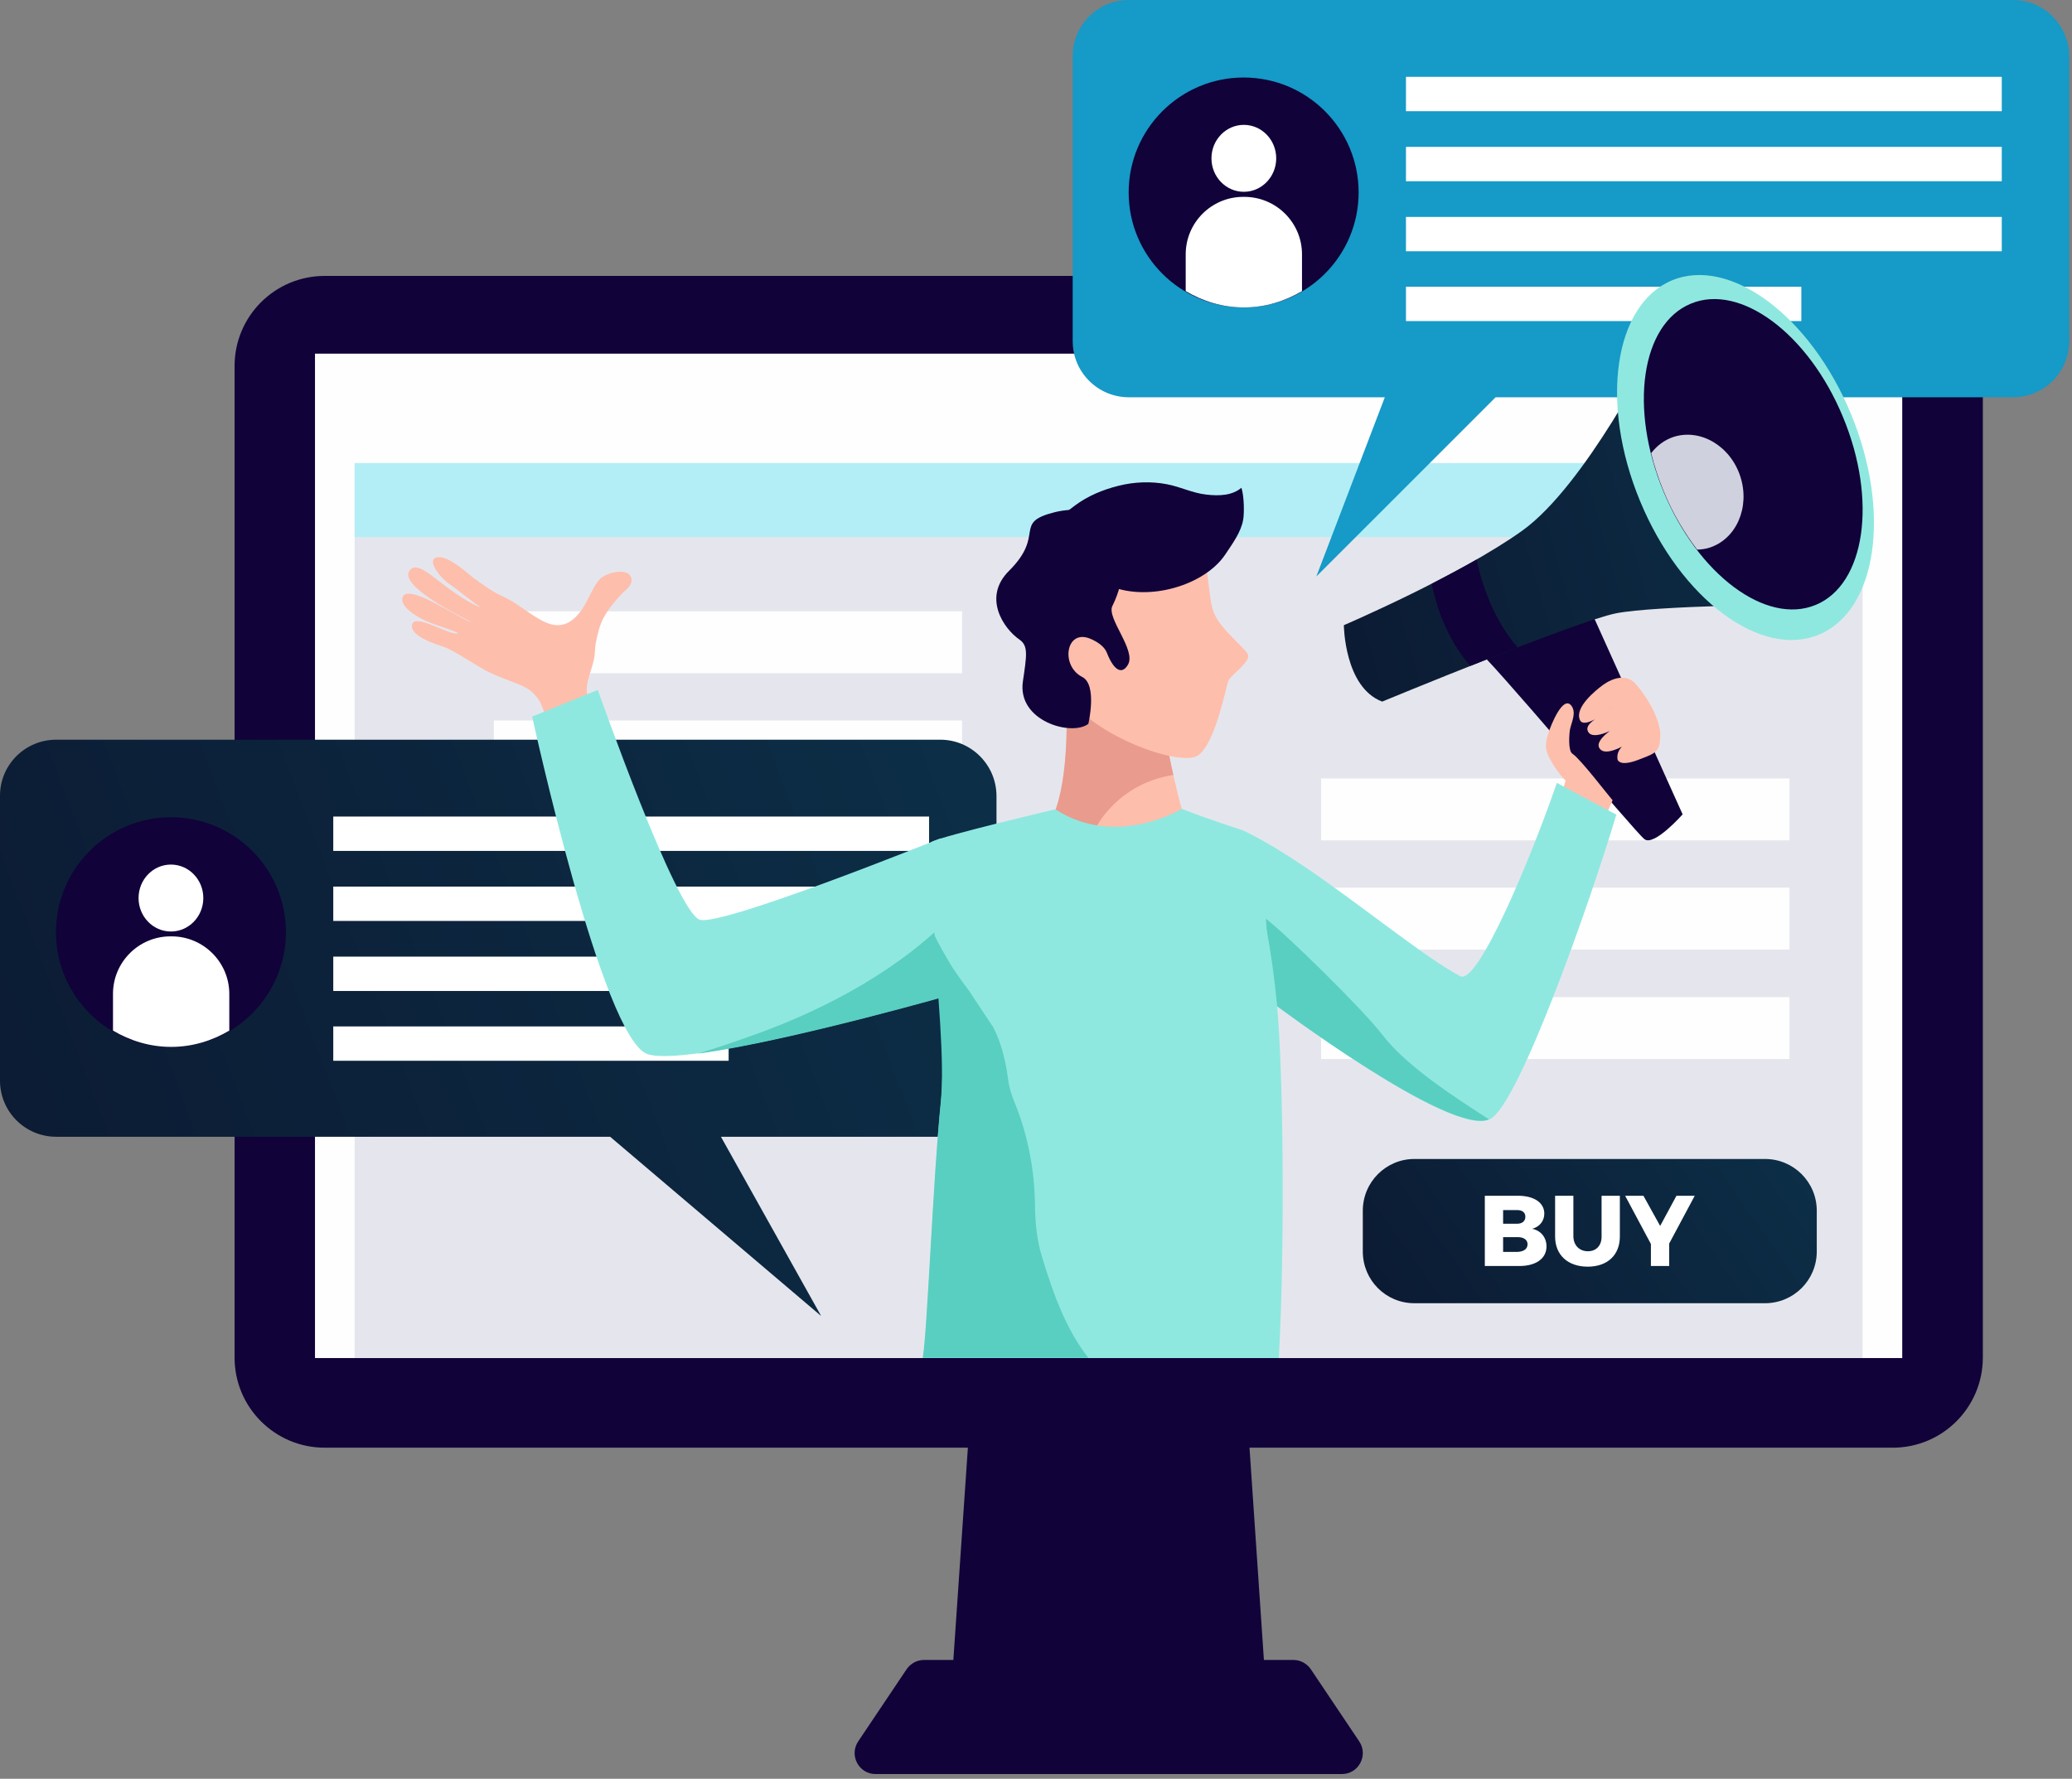
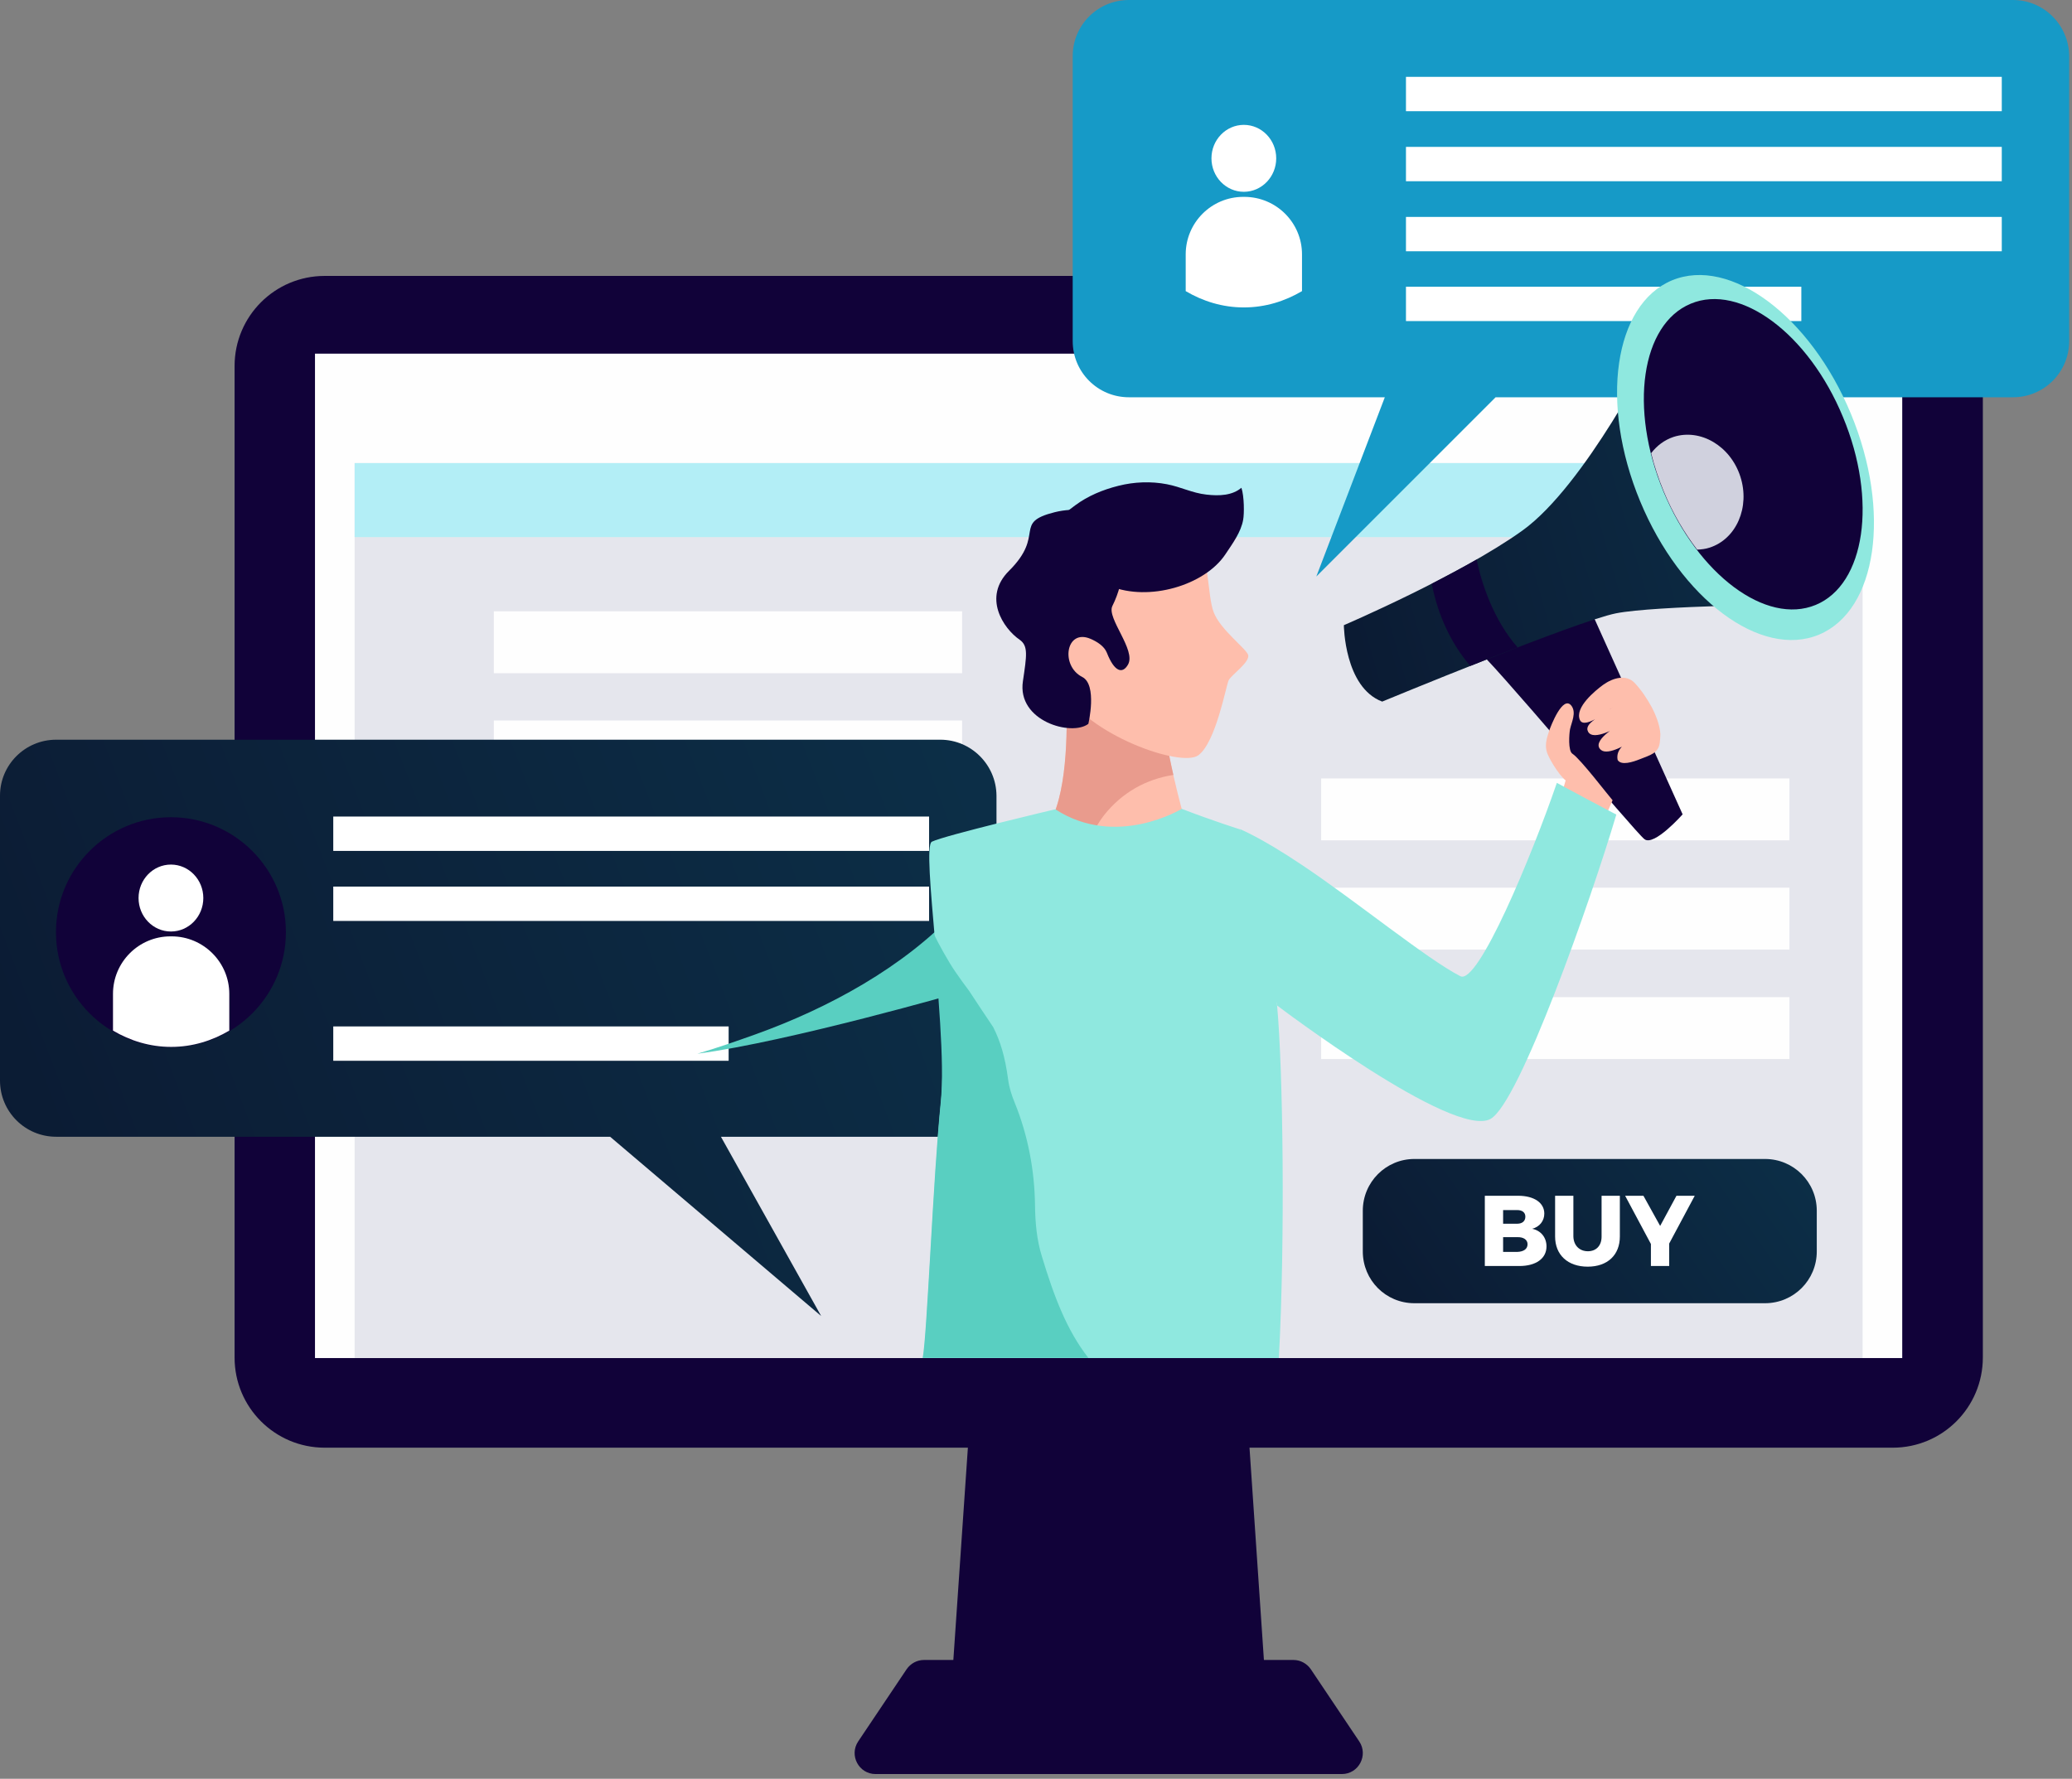
<svg xmlns="http://www.w3.org/2000/svg" width="184" height="158" viewBox="0 0 184 158" fill="none">
  <rect x="0" y="0" width="184" height="158" fill="#808080" stroke="none" />
  <path d="M112.668 153.764H84.228L86.575 119.475H110.341L112.668 153.764Z" fill="#110239" />
  <path d="M116.404 148.268C116.052 147.759 115.485 147.446 114.859 147.446H99.113H97.802H82.056C81.43 147.446 80.863 147.759 80.511 148.268L76.208 154.684C75.386 155.916 76.266 157.579 77.753 157.579H97.802H99.113H119.162C120.649 157.579 121.529 155.916 120.708 154.684L116.404 148.268Z" fill="#110239" />
  <path d="M168.083 128.59H28.832C24.412 128.59 20.832 125.01 20.832 120.59V32.509C20.832 28.088 24.412 24.509 28.832 24.509H168.083C172.503 24.509 176.083 28.088 176.083 32.509V120.57C176.083 125.01 172.503 128.59 168.083 128.59Z" fill="#110239" />
  <path d="M168.924 31.414H27.972V120.629H168.924V31.414Z" fill="#FEFEFE" />
  <path d="M165.404 41.135H31.493V120.628H165.404V41.135Z" fill="#E5E6ED" />
  <path d="M165.404 41.135H31.493V47.707H165.404V41.135Z" fill="#B3EEF6" />
  <path d="M158.909 69.145H117.323V74.642H158.909V69.145Z" fill="#FEFEFE" />
  <path d="M158.909 78.848H117.323V84.344H158.909V78.848Z" fill="#FEFEFE" />
  <path d="M158.909 88.569H117.323V94.066H158.909V88.569Z" fill="#FEFEFE" />
  <path d="M85.439 54.3H43.853V59.796H85.439V54.3Z" fill="#FEFEFE" />
  <path d="M85.439 64.001H43.853V69.497H85.439V64.001Z" fill="#FEFEFE" />
  <path d="M83.503 65.704H4.988C2.23 65.704 0 67.934 0 70.672V95.984C0 98.742 2.23 100.972 4.988 100.972H54.182L72.921 116.894L64.021 100.972H83.503C86.261 100.972 88.491 98.742 88.491 95.984V70.672C88.472 67.934 86.242 65.704 83.503 65.704Z" fill="url(#paint0_linear_886_1211)" />
  <path d="M82.506 72.53H29.595V75.582H82.506V72.53Z" fill="white" />
  <path d="M82.506 78.751H29.595V81.802H82.506V78.751Z" fill="white" />
-   <path d="M82.506 84.972H29.595V88.023H82.506V84.972Z" fill="white" />
+   <path d="M82.506 84.972V88.023H82.506V84.972Z" fill="white" />
  <path d="M64.706 91.172H29.595V94.223H64.706V91.172Z" fill="white" />
  <path d="M25.39 82.8C25.39 88.434 20.813 93.011 15.179 93.011C9.546 93.011 4.969 88.434 4.969 82.8C4.969 77.167 9.546 72.59 15.179 72.59C20.813 72.59 25.39 77.167 25.39 82.8Z" fill="#110239" />
  <path d="M15.179 82.741C16.767 82.741 18.055 81.41 18.055 79.768C18.055 78.126 16.767 76.795 15.179 76.795C13.591 76.795 12.304 78.126 12.304 79.768C12.304 81.41 13.591 82.741 15.179 82.741Z" fill="white" />
  <path d="M15.237 83.172H15.139C12.323 83.172 10.034 85.46 10.034 88.277V91.544C11.56 92.444 13.301 92.991 15.198 92.991C17.096 92.991 18.836 92.444 20.362 91.544V88.277C20.362 85.48 18.073 83.172 15.237 83.172Z" fill="white" />
  <path d="M178.762 0H100.247C97.489 0 95.259 2.23 95.259 4.988V30.299C95.259 33.057 97.489 35.287 100.247 35.287H122.976L116.893 51.209L132.815 35.287H178.762C181.52 35.287 183.75 33.057 183.75 30.299V4.988C183.731 2.23 181.501 0 178.762 0Z" fill="#169AC7" />
  <path d="M177.764 6.826H124.854V9.878H177.764V6.826Z" fill="white" />
  <path d="M177.764 13.047H124.854V16.098H177.764V13.047Z" fill="white" />
  <path d="M177.764 19.268H124.854V22.319H177.764V19.268Z" fill="white" />
  <path d="M159.964 25.468H124.854V28.519H159.964V25.468Z" fill="white" />
-   <path d="M120.649 17.095C120.649 22.729 116.071 27.306 110.438 27.306C104.805 27.306 100.228 22.729 100.228 17.095C100.228 11.462 104.805 6.885 110.438 6.885C116.091 6.885 120.649 11.462 120.649 17.095Z" fill="#110239" />
  <path d="M113.332 14.064C113.332 15.707 112.041 17.037 110.456 17.037C108.872 17.037 107.581 15.707 107.581 14.064C107.581 12.421 108.872 11.091 110.456 11.091C112.041 11.091 113.332 12.421 113.332 14.064Z" fill="white" />
  <path d="M110.497 17.487H110.399C107.583 17.487 105.294 19.776 105.294 22.593V25.859C106.82 26.759 108.561 27.307 110.458 27.307C112.355 27.307 114.096 26.759 115.622 25.859V22.593C115.622 19.776 113.333 17.487 110.497 17.487Z" fill="white" />
  <path d="M156.738 115.758H125.598C123.055 115.758 121.021 113.705 121.021 111.162V107.543C121.021 105 123.074 102.946 125.598 102.946H156.738C159.281 102.946 161.335 105 161.335 107.543V111.162C161.335 113.705 159.281 115.758 156.738 115.758Z" fill="url(#paint1_linear_886_1211)" />
  <path d="M137.139 107.797C137.139 108.443 136.728 108.971 136.063 109.147C136.845 109.303 137.334 109.929 137.334 110.712C137.334 111.788 136.395 112.453 134.928 112.453H131.857V106.213H134.811C136.239 106.213 137.139 106.839 137.139 107.797ZM135.457 108.071C135.457 107.699 135.183 107.484 134.733 107.484H133.481V108.697H134.733C135.183 108.697 135.457 108.462 135.457 108.071ZM135.652 110.516C135.652 110.125 135.3 109.871 134.733 109.89H133.481V111.201H134.733C135.3 111.181 135.652 110.947 135.652 110.516Z" fill="white" />
  <path d="M141.012 111.142C141.736 111.142 142.225 110.653 142.225 109.851V106.213H143.848V109.832C143.848 111.475 142.753 112.511 140.993 112.511C139.232 112.511 138.098 111.475 138.098 109.832V106.213H139.721V109.832C139.741 110.634 140.269 111.142 141.012 111.142Z" fill="white" />
  <path d="M148.229 110.458V112.453H146.606V110.497L144.317 106.213H145.941L147.427 108.893L148.875 106.213H150.498L148.229 110.458Z" fill="white" />
  <path d="M103.201 62.378C101.108 62.789 98.917 62.828 96.902 62.652C96.159 62.593 95.416 62.417 94.692 62.163C94.79 64.784 94.809 70.926 92.951 73.489C92.951 73.489 93.616 76.52 99.074 76.599C104.531 76.697 105.137 72.569 105.137 72.569C105.137 72.569 103.318 66.232 103.201 62.378Z" fill="#FEBEAC" />
  <path d="M92.971 73.586C92.99 73.645 93.01 73.704 93.049 73.802C93.049 73.802 93.049 73.821 93.069 73.821C93.108 73.919 93.166 74.017 93.245 74.134C93.245 74.134 93.245 74.134 93.245 74.154C93.323 74.271 93.421 74.408 93.518 74.545C93.538 74.564 93.558 74.584 93.558 74.603C93.792 74.877 94.105 75.19 94.555 75.464C94.575 75.484 94.594 75.503 94.633 75.503C94.849 75.64 95.103 75.777 95.377 75.894C95.416 75.914 95.455 75.934 95.494 75.934C95.787 76.051 96.1 76.168 96.453 76.266C96.629 74.877 97.157 73.528 98.056 72.393C99.66 70.379 101.792 69.205 104.198 68.833C103.729 66.779 103.26 64.295 103.201 62.378C101.108 62.789 98.917 62.828 96.902 62.652C96.159 62.593 95.416 62.417 94.692 62.163C94.79 64.784 94.809 70.926 92.951 73.489C92.951 73.489 92.951 73.528 92.971 73.547C92.971 73.567 92.971 73.567 92.971 73.586Z" fill="#E99B8D" />
  <path d="M95.651 47.649C95.651 47.649 104.59 45.009 106.018 47.18C107.446 49.351 107.192 52.852 107.778 54.378C108.365 55.923 110.595 57.547 110.83 58.153C111.065 58.779 109.343 59.953 109.109 60.422C108.874 60.911 107.974 65.958 106.409 67.092C104.864 68.207 96.531 65.234 94.458 61.303C92.404 57.391 93.245 48.94 95.651 47.649Z" fill="#FEBEAC" />
  <path d="M99.72 49.214C99.72 49.214 99.993 51.405 98.781 53.831C98.253 54.906 100.913 57.742 100.17 59.033C99.68 59.894 98.957 59.679 98.292 57.977C98.057 57.391 97.431 56.999 96.844 56.745C94.653 55.806 94.145 59.131 96.101 60.129C97.47 60.813 96.649 64.295 96.649 64.295C95.182 65.43 90.292 64.061 90.839 60.501C91.172 58.232 91.328 57.371 90.546 56.823C89.098 55.826 87.24 53.048 89.607 50.701C92.874 47.454 89.9 46.437 93.656 45.498C97.431 44.559 100.541 46.867 99.72 49.214Z" fill="#110239" />
  <path d="M93.048 47.316C93.263 46.495 94.75 45.438 95.473 44.891C96.608 44.05 97.918 43.502 99.327 43.15C100.716 42.798 102.222 42.739 103.63 43.013C104.862 43.248 105.879 43.795 107.131 43.932C108.285 44.069 109.439 44.01 110.241 43.326C110.496 44.089 110.496 45.634 110.398 46.162C110.202 47.277 109.459 48.275 108.794 49.272C106.975 51.971 102.046 53.478 98.564 52.05C96.882 51.365 95.376 50.759 94.554 49.292C94.085 48.431 93.713 48.02 93.048 47.316Z" fill="#110239" />
  <path d="M140.776 53.145L149.422 72.334C149.422 72.334 146.899 75.19 146.038 74.545C145.197 73.919 132.229 58.349 130.957 57.527C129.705 56.725 140.776 53.145 140.776 53.145Z" fill="#110239" />
  <path d="M119.339 55.532C119.339 55.532 119.378 61.048 122.742 62.319C122.742 62.319 140.034 55.16 143.516 54.476C146.997 53.791 159.653 53.674 159.653 53.674L146.899 30.886C146.899 30.886 140.777 43.111 135.202 47.121C129.608 51.131 119.339 55.532 119.339 55.532Z" fill="url(#paint2_linear_886_1211)" />
  <path d="M130.567 59.15C131.936 58.602 133.364 58.035 134.772 57.507C132.66 55.12 131.545 51.795 131.134 49.702C129.823 50.445 128.454 51.169 127.144 51.854C127.73 54.846 128.982 57.311 130.567 59.15Z" fill="#110239" />
  <path d="M164.366 36.754C167.965 45.438 166.694 54.221 161.53 56.373C156.366 58.524 149.246 53.204 145.647 44.519C142.047 35.834 143.319 27.052 148.483 24.9C153.647 22.768 160.767 28.069 164.366 36.754Z" fill="#8FE8DF" />
  <path d="M163.664 37.047C166.735 44.441 165.639 51.913 161.238 53.732C156.837 55.551 150.793 51.052 147.722 43.659C144.651 36.265 145.746 28.793 150.147 26.974C154.549 25.135 160.612 29.653 163.664 37.047Z" fill="#110239" />
  <path d="M139.642 66.955C139.231 66.701 139.348 65.156 139.426 64.764C139.563 64.138 139.994 63.317 139.563 62.71C138.801 61.654 137.705 64.51 137.568 64.921C137.294 65.723 137.197 66.251 137.373 66.818C137.51 67.287 138.37 68.774 139.035 69.322C138.957 69.615 138.859 69.909 138.761 70.222C139.583 70.593 140.052 70.808 140.854 71.278C141.695 71.767 141.637 72.354 142.419 72.882L143.202 71.082C142.85 70.691 140.326 67.385 139.642 66.955Z" fill="#FEBEAC" />
  <path d="M145.177 60.676C144.433 59.874 143.26 60.187 142.36 60.832C141.695 61.321 139.798 62.847 140.306 63.962C140.737 64.881 143.182 62.827 143.182 62.827C142.282 63.61 140.6 64.216 141.03 64.999C141.499 65.859 143.632 64.627 144.101 64.294C143.612 64.412 141.226 65.859 142.184 66.622C142.83 67.131 144.59 66.055 145.118 65.683C144.414 65.898 143.455 66.524 143.651 67.502C143.964 68.03 145.02 67.678 145.607 67.444C146.507 67.072 147.348 66.935 147.407 65.82C147.426 65.605 147.446 65.429 147.446 65.214C147.407 64.412 147.035 63.492 146.663 62.788C146.253 62.045 145.764 61.302 145.177 60.676Z" fill="#FEBEAC" />
-   <path d="M54.144 67.053C53.713 66.408 53.4 65.664 53.146 64.921C52.931 64.275 52.774 63.63 52.54 63.004C52.325 62.398 52.07 61.772 52.109 61.126C52.129 60.715 52.227 60.383 52.344 59.972C52.481 59.483 52.657 59.014 52.755 58.505C52.853 58.055 52.813 57.645 52.892 57.195C53.048 56.373 53.244 55.512 53.655 54.769C53.987 54.202 54.339 53.732 54.77 53.243C55.004 52.989 55.161 52.774 55.435 52.539C55.689 52.324 55.924 52.109 56.041 51.796C56.197 51.346 55.963 50.955 55.532 50.837C54.77 50.642 53.557 50.994 53.087 51.639C52.442 52.539 52.129 53.635 51.405 54.495C49.195 57.136 47.102 54.026 44.52 52.911C43.777 52.598 42.662 51.776 42.016 51.307C41.547 50.955 39.571 49.077 38.632 49.566C37.948 49.938 39.297 51.522 39.943 51.894C40.197 52.05 42.427 53.85 42.701 53.928C42.055 53.811 40.354 52.696 38.984 51.62C38.006 50.857 37.048 50.094 36.52 50.525C34.877 51.874 41.332 54.965 41.84 55.239C41.292 55.278 36.246 51.698 35.757 53.028C35.503 53.752 36.539 54.476 37.4 54.945C38.476 55.532 40.275 55.943 40.686 56.256C39.923 56.51 36.578 54.241 36.578 55.63C36.578 56.549 38.652 57.214 39.434 57.468C40.236 57.723 42.603 59.327 43.366 59.679C45.87 60.872 46.906 60.735 47.884 62.222C48.51 63.18 49.625 68.227 50.544 70.144L54.144 67.053Z" fill="#FEBEAC" />
  <path d="M138.254 69.537C136.024 76.031 131.251 87.513 129.686 86.711C126.733 85.205 120.376 80.002 115.622 76.833C111.945 74.368 110.106 73.645 110.106 73.645L113.412 89.313C113.412 89.313 129.08 101.205 132.366 99.386C134.948 97.958 141.305 79.865 143.535 72.354C143.535 72.373 138.293 69.576 138.254 69.537Z" fill="#8FE8DF" />
-   <path d="M122.742 91.894C120.982 89.606 114.233 82.994 112.414 81.606L112.942 89.038C112.942 89.038 128.727 100.912 132.229 99.425C129.216 97.489 124.874 94.691 122.742 91.894Z" fill="#59CFC1" />
-   <path d="M83.524 74.466C83.524 74.466 64.257 82.251 62.164 81.703C60.071 81.156 53.088 61.282 53.088 61.282L47.259 63.649C47.259 63.649 53.499 92.305 57.508 93.635C61.518 94.965 85.441 88.06 85.441 88.06C85.441 88.06 85.793 81.136 83.524 74.466Z" fill="#8FE8DF" />
  <path d="M67.094 91.875C65.392 92.481 63.671 93.088 61.93 93.596C70.106 92.52 85.422 88.1 85.422 88.1C85.422 88.1 85.578 84.911 85.011 80.823C80.238 85.948 73.509 89.567 67.094 91.875Z" fill="#59CFC1" />
  <path d="M154.548 42.328C153.668 39.609 151.008 38.044 148.621 38.807C147.8 39.081 147.135 39.59 146.626 40.255C146.9 41.37 147.271 42.504 147.741 43.639C148.543 45.595 149.58 47.336 150.714 48.822C151.086 48.803 151.457 48.764 151.809 48.646C154.196 47.883 155.428 45.047 154.548 42.328Z" fill="#D0D1DE" />
  <path d="M83.561 97.919C82.876 104.608 82.348 118.653 81.957 120.628H113.567C114.134 110.124 113.938 94.926 113.41 89.332C112.51 79.591 110.104 73.664 110.104 73.664C110.104 73.664 107.738 72.921 104.941 71.845C104.941 71.845 99.131 75.405 93.713 71.884C93.713 71.884 83.933 74.192 82.759 74.759C81.761 75.209 84.285 90.779 83.561 97.919Z" fill="#8FE8DF" />
  <path d="M91.913 107.073C91.874 103.944 91.287 100.853 90.114 97.958C89.84 97.293 89.625 96.628 89.527 95.904C89.253 93.811 88.803 92.422 88.197 91.229C87.473 90.153 86.769 89.097 86.065 88.021C85.674 87.493 85.263 86.945 84.813 86.281C84.226 85.42 83.346 83.855 82.876 82.857C83.248 87.767 83.913 94.32 83.541 97.899C82.857 104.589 82.329 118.633 81.938 120.609H96.647C94.75 118.184 93.615 115.21 92.52 111.592C92.07 110.144 91.933 108.618 91.913 107.073Z" fill="#59CFC1" />
  <defs>
    <linearGradient id="paint0_linear_886_1211" x1="-62.226" y1="105.239" x2="137.042" y2="28.742" gradientUnits="userSpaceOnUse">
      <stop offset="0.096" stop-color="#0B132B" />
      <stop offset="1" stop-color="#0D3B54" />
    </linearGradient>
    <linearGradient id="paint1_linear_886_1211" x1="92.672" y1="112.841" x2="162.66" y2="63.937" gradientUnits="userSpaceOnUse">
      <stop offset="0.096" stop-color="#0B132B" />
      <stop offset="1" stop-color="#0D3B54" />
    </linearGradient>
    <linearGradient id="paint2_linear_886_1211" x1="90.99" y1="55.163" x2="187.335" y2="27.723" gradientUnits="userSpaceOnUse">
      <stop offset="0.096" stop-color="#0B132B" />
      <stop offset="1" stop-color="#0D3B54" />
    </linearGradient>
  </defs>
</svg>